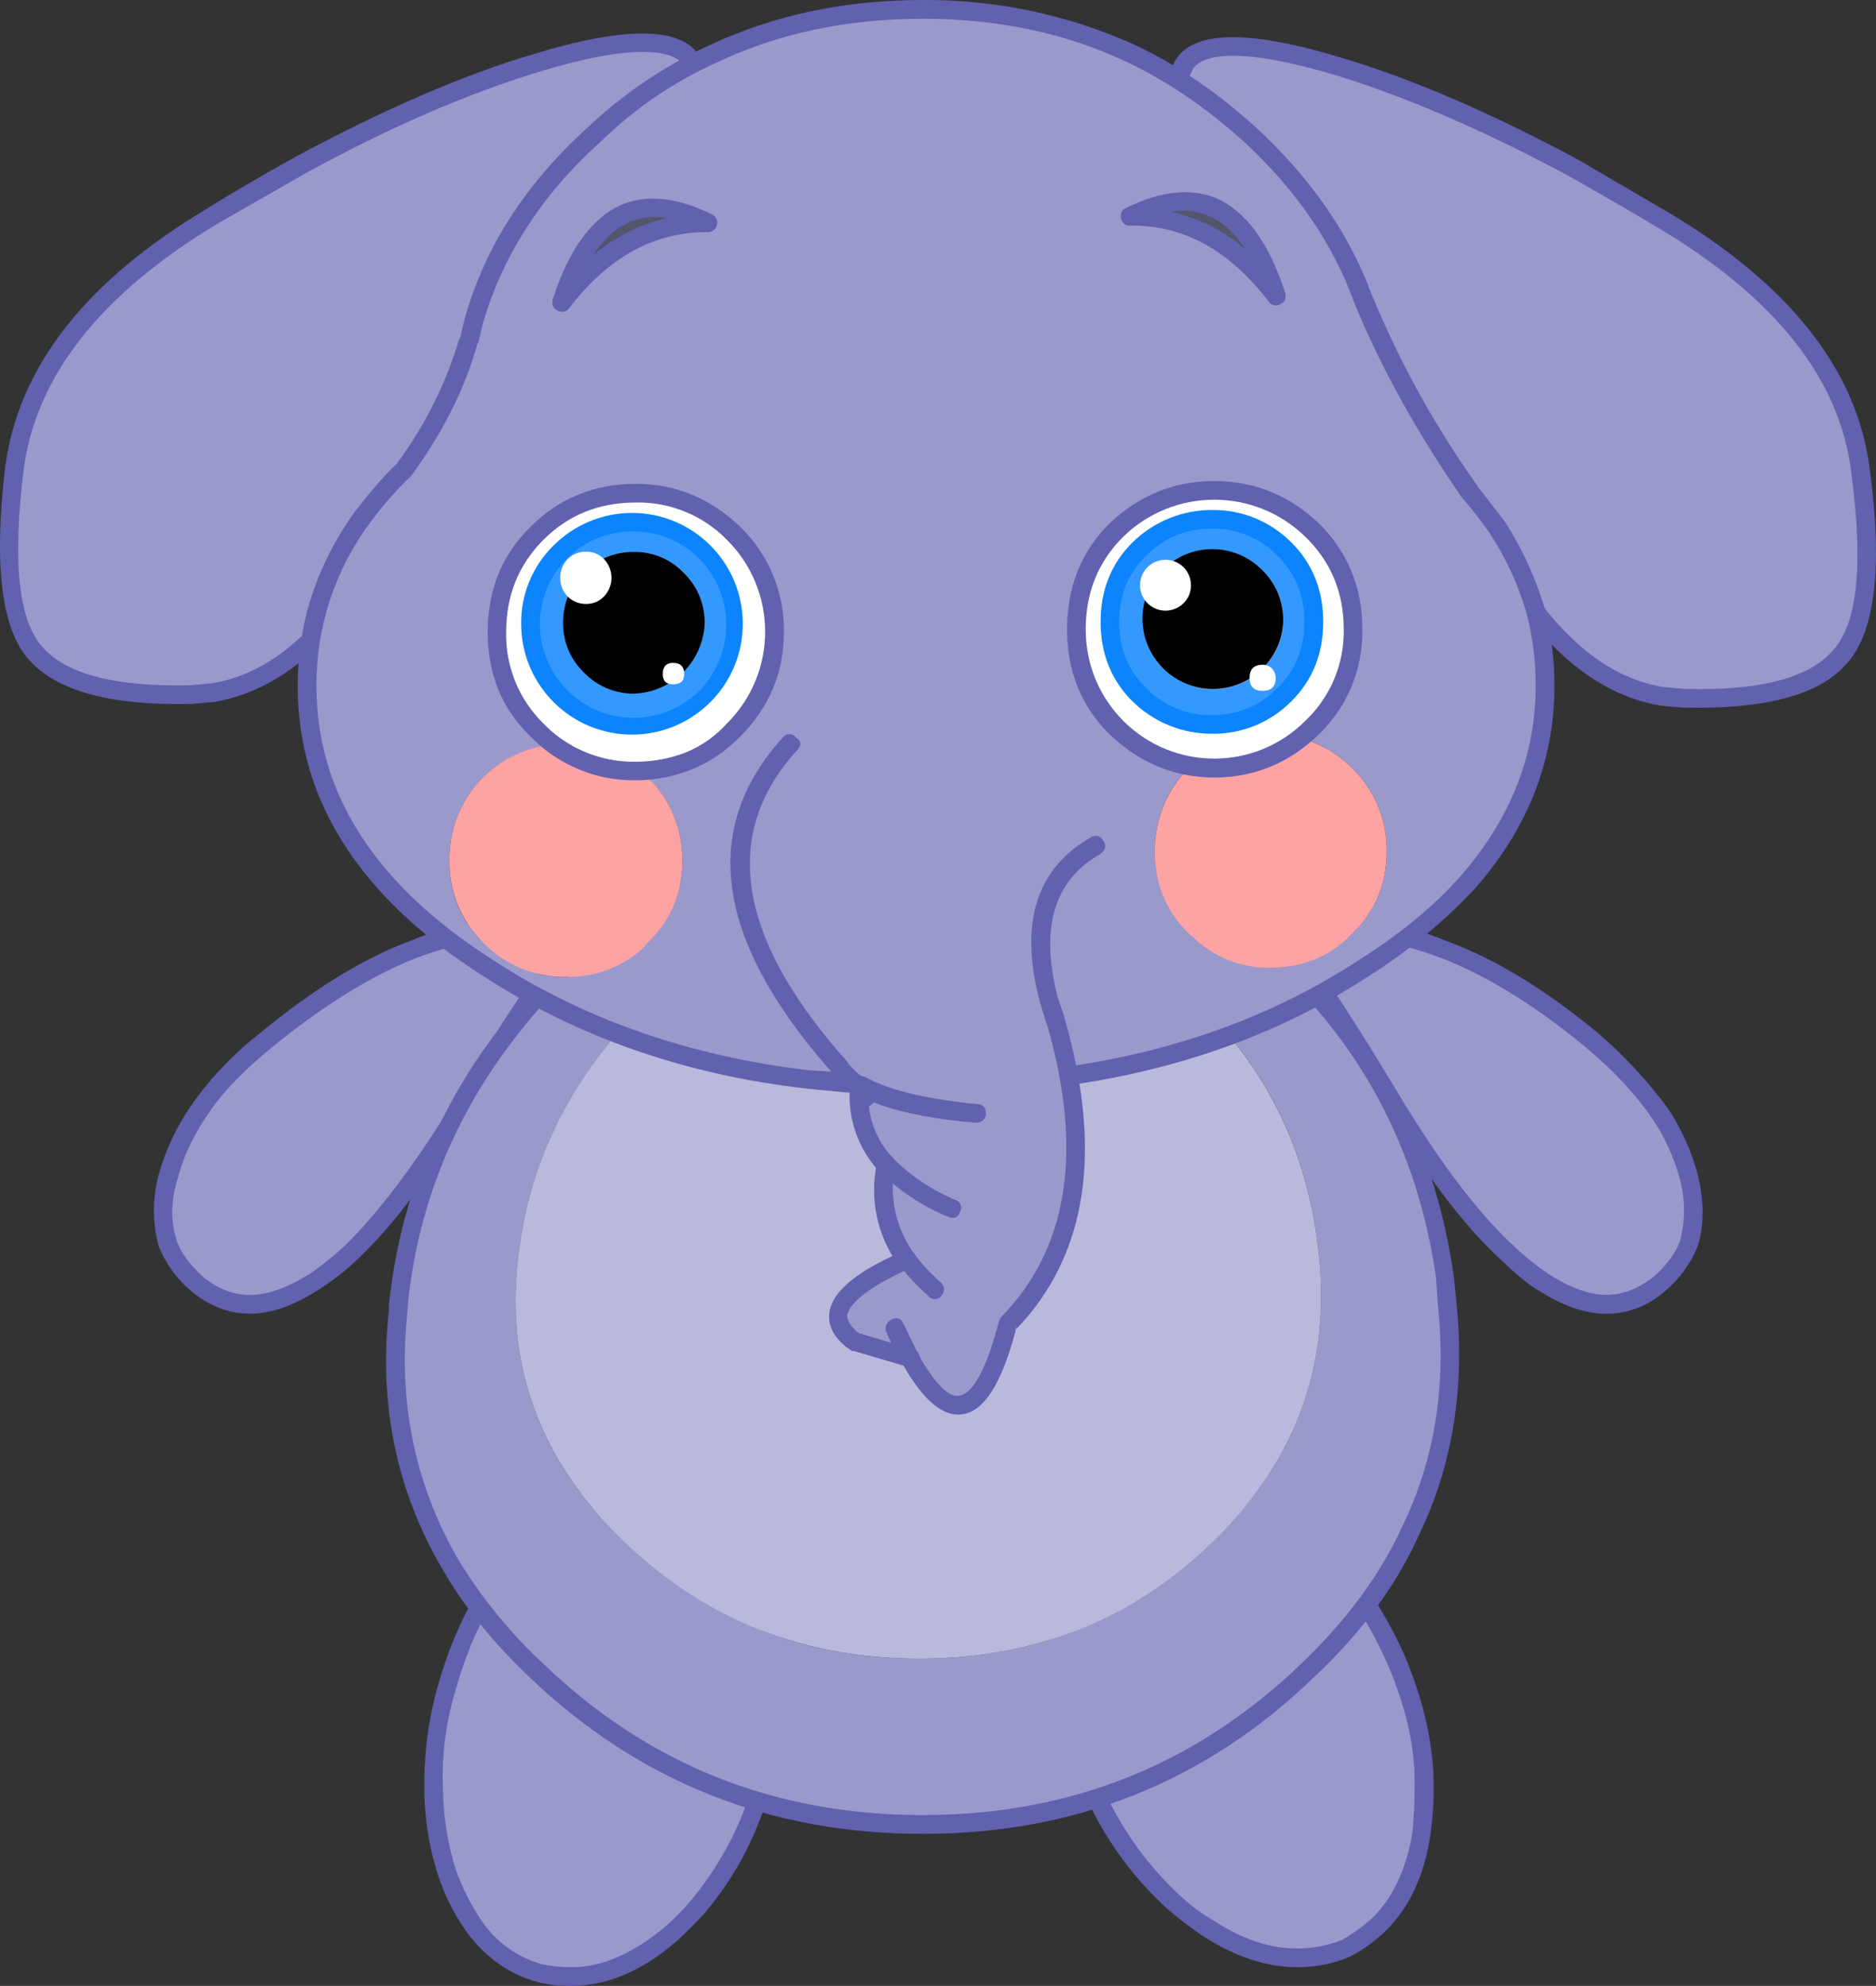
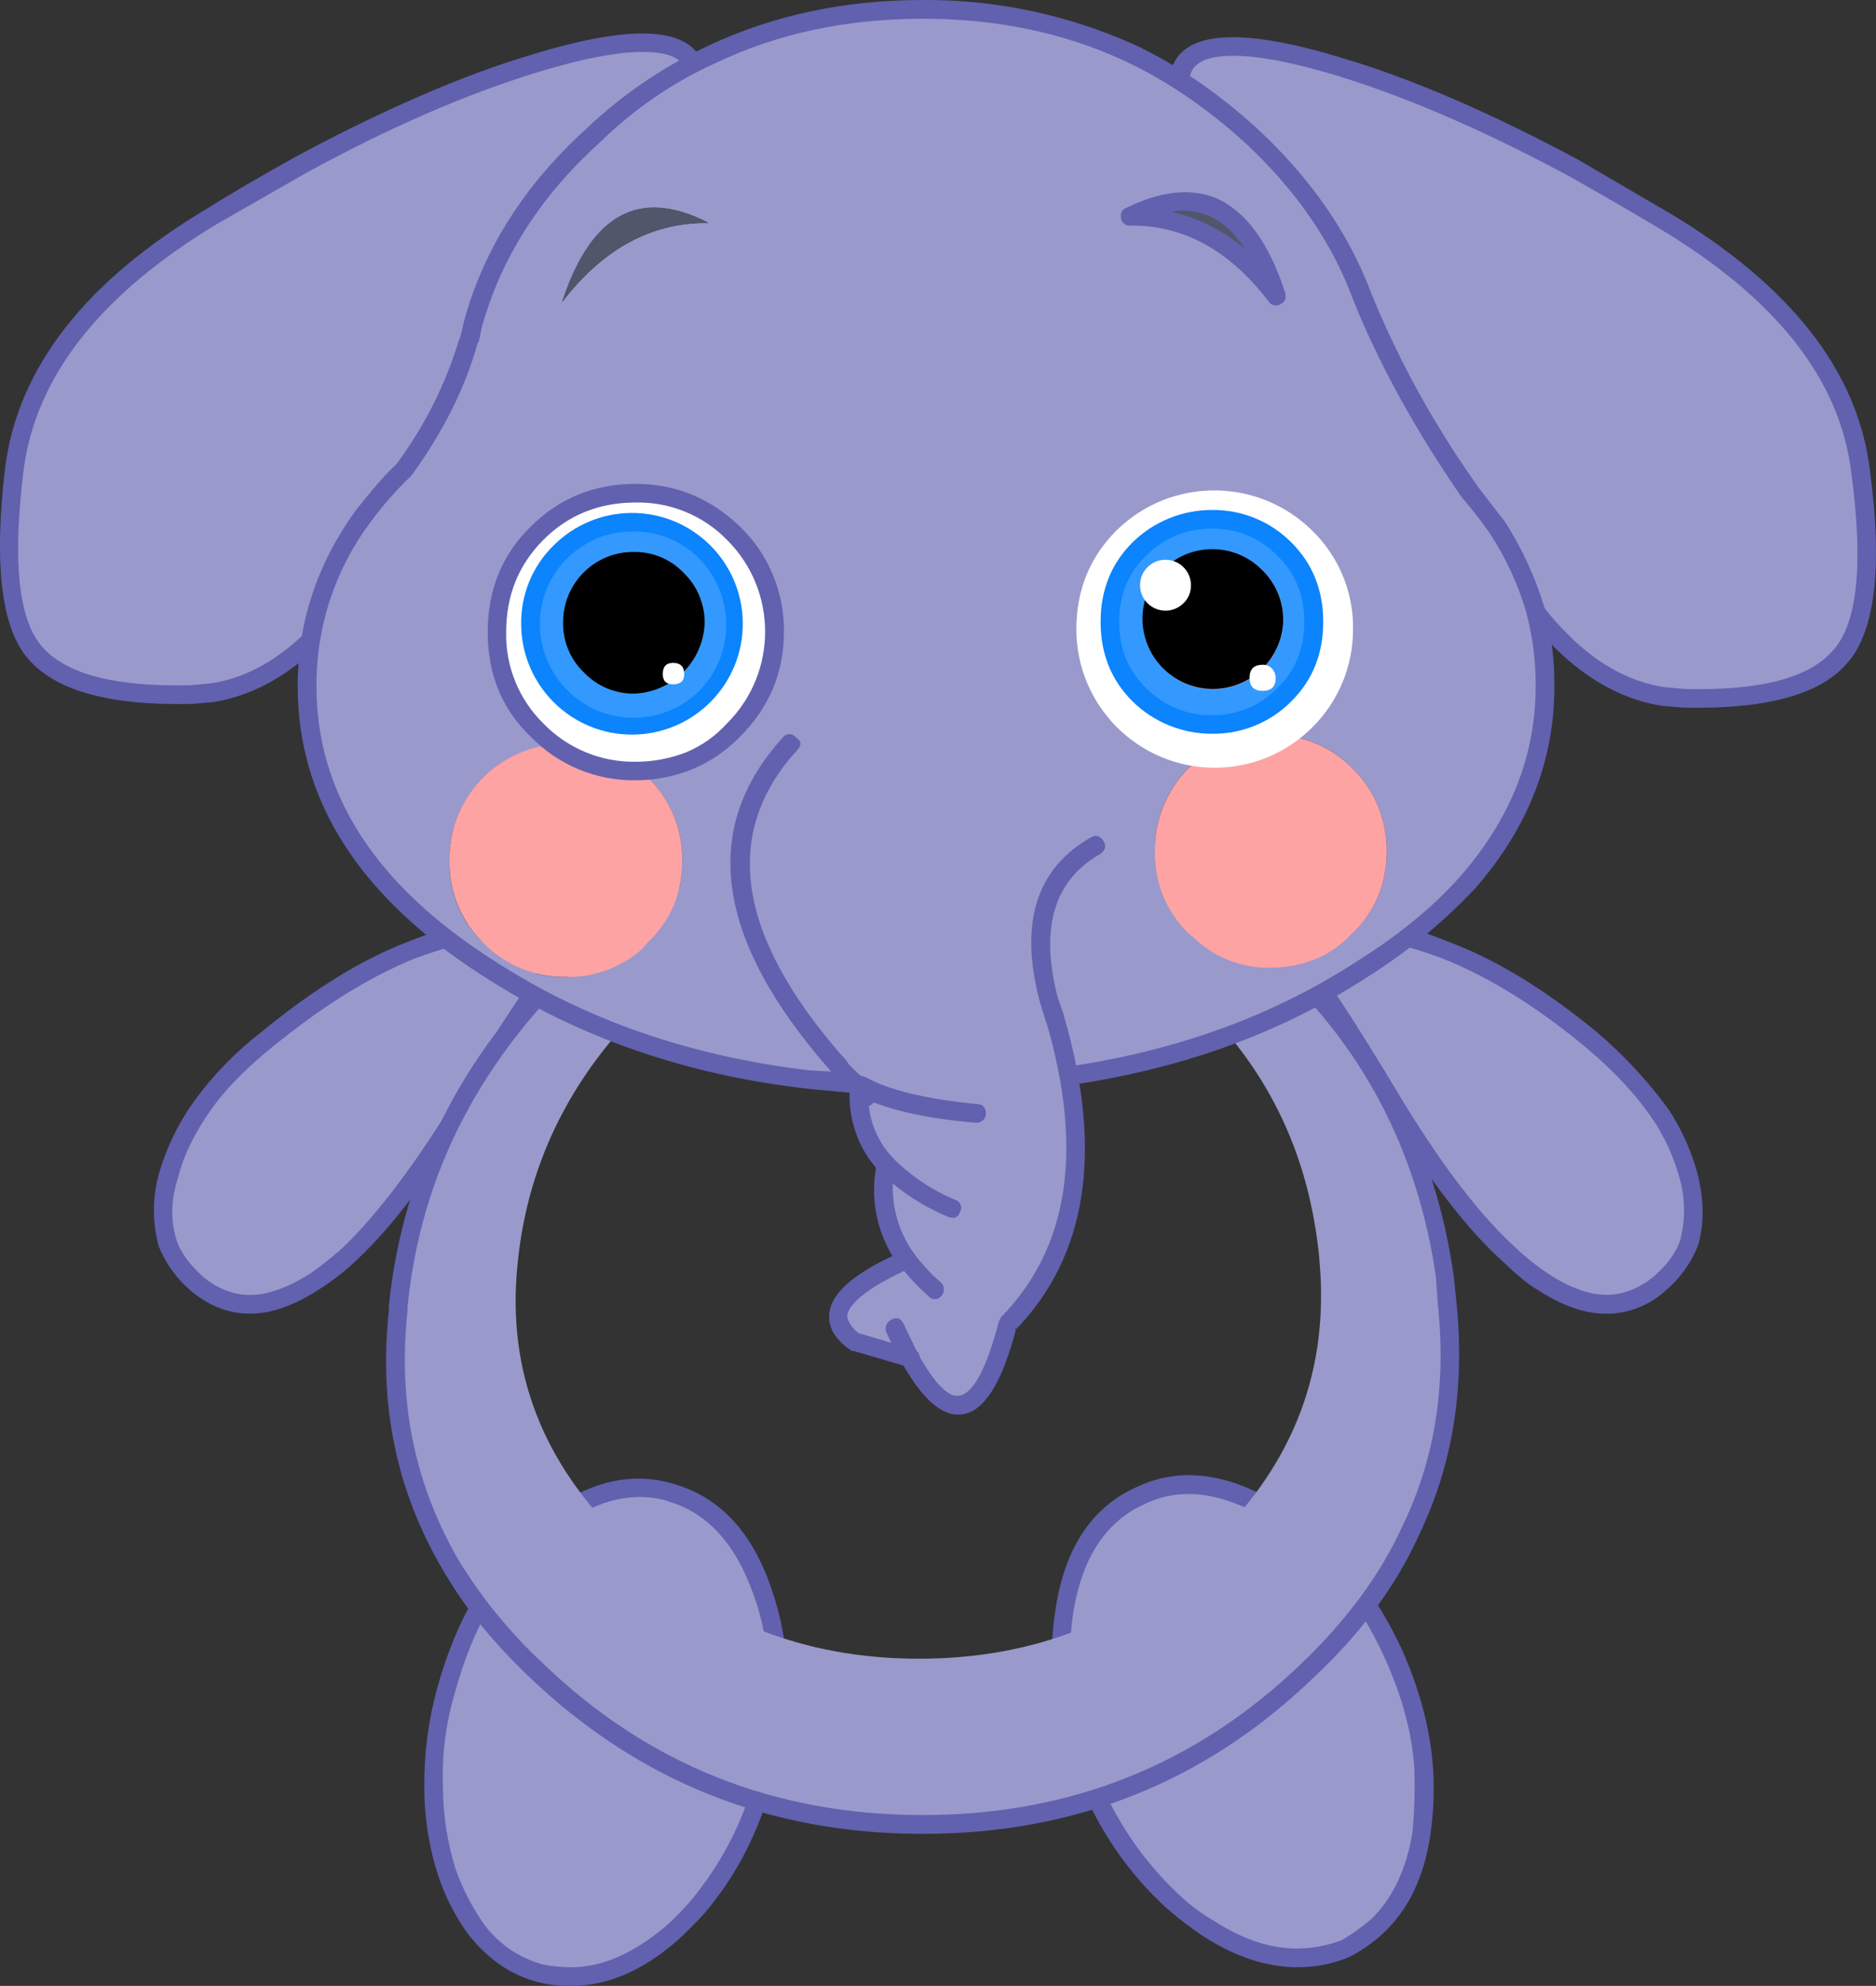
<svg xmlns="http://www.w3.org/2000/svg" version="1.0" id="Layer_1" x="0px" y="0px" viewBox="0 0 600.69 635.74" enable-background="new 0 0 600.69 635.74" xml:space="preserve">
  <rect x="0" y="0" width="600.69" height="635.74" fill="#333333" stroke="none" />
  <title>elephants_0013</title>
  <path fill="#9999CC" d="M532.27,70.14l-28.64-16.42c-26.667-14.527-51.333-25.27-74-32.23c-29.827-9.153-46.827-9.053-51,0.3  c-4.36,8.953,6.097,27.16,31.37,54.62c25.853,26.667,47.727,57.807,65.62,93.42c16.107,31.833,34.997,49.543,56.67,53.13l6.86,0.6  c24.667,0.6,41.17-3.677,49.51-12.83c8.733-8.953,11.113-28.863,7.14-59.73C591.82,119.973,570.643,93.02,532.27,70.14z" />
  <path fill="#6161AF" d="M533.76,67.75L505.12,51c-27.84-14.9-52.697-25.633-74.57-32.2c-31.62-9.753-49.913-9.157-54.88,1.79  c-4.973,10.147,5.763,29.447,32.21,57.9c25.853,26.667,47.52,57.607,65,92.82c16.507,32.633,36.193,50.84,59.06,54.62l6.86,0.6h0.3  c25.853,0.6,43.153-3.977,51.9-13.73c9.333-9.947,11.92-30.64,7.76-62.08c-3.78-31.833-25.447-59.5-65-83 M502.44,56.41  c11.933,6.767,21.38,12.24,28.34,16.42c37.78,22.487,58.447,48.653,62,78.5c4,29.847,1.913,48.95-6.26,57.31  c-7.693,8.513-23.293,12.49-46.8,11.93l-6.86-0.6c-20.667-3.187-38.86-20.3-54.58-51.34c-17.893-36-39.867-67.437-65.92-94.31  c-24.46-26.267-34.793-43.267-31-51c1.193-3.187,4.773-4.977,10.74-5.37c8.353-0.6,20.687,1.59,37,6.57  C451.347,31.453,475.793,42.083,502.44,56.41z" />
  <path fill="#9999CC" d="M408.48,484.71c-15.707-9.753-30.04-11.753-43-6c-13.333,6-21.487,18.237-24.46,36.71  c-2.973,18.473,0.11,37.673,9.25,57.6c6.167,14.127,14.42,25.767,24.76,34.92c3.724,3.61,7.824,6.812,12.23,9.55  c9.747,6.167,19.08,9.25,28,9.25c5.334-0.074,10.603-1.188,15.51-3.28c3.619-1.757,6.94-4.072,9.84-6.86  c7.553-6.567,12.327-16.417,14.32-29.55c1-6.717,1.298-13.521,0.89-20.3c-0.793-11.94-4.073-24.377-9.84-37.31  C436.887,509.567,424.387,494.657,408.48,484.71z" />
  <path fill="#6161AF" d="M410.27,482c-16.9-10.547-32.31-12.547-46.23-6c-14.32,6.367-22.987,19.3-26,38.8  c-3.18,18.9-0.097,38.697,9.25,59.39c5.992,13.696,14.744,26.009,25.71,36.17c4.039,3.582,8.326,6.874,12.83,9.85  c10.14,6.367,19.983,9.55,29.53,9.55c5.731,0.047,11.412-1.069,16.7-3.28c3.892-2.002,7.498-4.517,10.72-7.48  c8.147-7.553,13.22-18.093,15.22-31.62c0.999-6.916,1.297-13.914,0.89-20.89c-0.807-12.327-4.103-25.06-9.89-38.2  c-9.533-20.5-22.453-35.93-38.76-46.29 M366.69,481.4c11.733-5.573,25.157-3.683,40.27,5.67c15.333,9.553,27.463,24.08,36.39,43.58  c5.767,12.733,8.947,24.77,9.54,36.11c0.186,6.573-0.014,13.151-0.6,19.7c-2,12.14-6.473,21.493-13.42,28.06  c-2.867,2.479-5.965,4.679-9.25,6.57c-4.571,1.755-9.423,2.666-14.32,2.69c-8.553,0-17.303-2.887-26.25-8.66  c-4.456-2.547-8.566-5.656-12.23-9.25c-10.14-9.63-18.252-21.19-23.86-34c-8.947-19.333-12.03-38.037-9.25-56.11  c2.993-17.52,10.66-28.967,23-34.34l0,0L366.69,481.4z" />
  <path fill="#9999CC" d="M214.6,477.84c-13.92-3.78-27.94,0.497-42.06,12.83c-13.913,12.14-23.76,28.957-29.54,50.45  c-2.883,9.988-4.291,20.344-4.18,30.74c-0.021,9.434,1.489,18.809,4.47,27.76c2.01,6.178,4.947,12.014,8.71,17.31  c5.215,7.116,12.677,12.267,21.18,14.62c3.214,0.823,6.522,1.223,9.84,1.19c10.54,0,21.277-4.667,32.21-14  c4.001-3.761,7.783-7.748,11.33-11.94c8.133-10.533,14.28-23.273,18.44-38.22c5.567-21.293,5.367-40.793-0.6-58.5  C238.433,492.373,228.5,481.627,214.6,477.84z" />
  <path fill="#6161AF" d="M215.2,474.86c-14.913-4.18-29.827,0.297-44.74,13.43c-14.12,12.533-24.26,29.843-30.42,51.93  c-2.85,10.302-4.257,20.951-4.18,31.64c-0.036,9.726,1.473,19.397,4.47,28.65c2.153,6.499,5.271,12.638,9.25,18.21  c6.167,8.16,13.723,13.433,22.67,15.82c3.517,0.857,7.13,1.257,10.75,1.19c11.533,0,22.867-4.873,34-14.62  c5.567-5.173,9.543-9.45,11.93-12.83c8.353-10.747,14.617-23.78,18.79-39.1c6-21.687,5.8-41.783-0.6-60.29  c-6.167-18.507-16.807-29.84-31.92-34 M213.71,480.56c12.727,3.58,21.973,13.727,27.74,30.44c6,16.713,6.2,35.617,0.6,56.71  c-3.432,13.406-9.519,25.988-17.9,37c-3.243,4.351-6.929,8.352-11,11.94c-10.367,8.74-20.417,13.11-30.15,13.11  c-3.105,0.006-6.204-0.295-9.25-0.9c-7.884-2.138-14.755-7.003-19.39-13.73c-3.451-5.105-6.259-10.617-8.36-16.41  c-2.745-8.69-4.155-17.747-4.18-26.86c-0.366-10.191,0.945-20.374,3.88-30.14c5.767-21.093,15.31-37.427,28.63-49  c13.74-11.74,26.873-15.82,39.4-12.24L213.71,480.56z" />
  <path fill="#9999CC" d="M100.66,410.39c4.245-2.833,8.236-6.029,11.93-9.55c10.74-10.147,22.373-25.48,34.9-46  c16.667-27.46,27.603-43.793,32.81-49c4.973-4.973,1.89-7.973-9.25-9c-11.333-0.793-24.357,1.593-39.07,7.16  c-14.513,5.773-30.023,15.323-46.53,28.65c-7.502,5.89-14.223,12.711-20,20.3c-5.567,7.76-9.343,15.32-11.33,22.68  c-2.387,8.16-2.487,15.62-0.3,22.38c1.593,4.573,4.773,8.95,9.54,13.13c4.657,3.988,10.569,6.208,16.7,6.27  C86.44,417.503,93.307,415.163,100.66,410.39z" />
  <path fill="#9999CC" d="M540.32,375.77c-1.926-6.664-4.842-13.002-8.65-18.8c-6.248-9.1-13.783-17.245-22.37-24.18  c-16.307-13.333-31.917-22.883-46.83-28.65c-14.713-5.773-27.737-8.153-39.07-7.14c-10.933,0.993-13.933,3.993-9,9  c4.573,4.573,15.41,20.907,32.51,49c13.333,21.293,25.363,36.913,36.09,46.86c3.391,3.113,6.979,6.006,10.74,8.66  c7.553,4.773,14.413,7.16,20.58,7.16c6.143,0.007,12.079-2.222,16.7-6.27c4.773-4.18,7.953-8.557,9.54-13.13  C542.787,391.427,542.707,383.923,540.32,375.77z" />
  <path fill="#6161AF" d="M543.3,374.87c-1.992-6.982-5.026-13.624-9-19.7c-6.68-9.121-14.398-17.434-23-24.77  c-16.667-13.727-32.573-23.393-47.72-29c-14.713-6-28.137-8.487-40.27-7.46c-7.953,0.6-12.527,2.6-13.72,6  c-0.993,2.187-0.1,4.873,2.68,8.06c4,3.78,14.737,19.897,32.21,48.35c13.333,21.687,25.563,37.507,36.69,47.46  c4.773,4.573,8.44,7.573,11,9c7.953,5.173,15.31,7.76,22.07,7.76c6.932,0.012,13.624-2.538,18.79-7.16  c4.653-3.863,8.283-8.812,10.57-14.41c2.187-7.16,2.087-15.22-0.3-24.18 M529.3,358.4c3.702,5.605,6.518,11.747,8.35,18.21  c1.981,6.707,2.085,13.828,0.3,20.59c-1.393,4-4.277,7.88-8.65,11.64c-4.773,3.78-9.743,5.67-14.91,5.67  c-5.567,0-11.83-2.287-18.79-6.86c-3.713-2.482-7.206-5.279-10.44-8.36c-10.933-9.947-22.763-25.28-35.49-46  c-16.667-27.853-27.603-44.37-32.81-49.55l-1.79-2.09l1.49-0.6c2.32-0.725,4.73-1.126,7.16-1.19  c10.74-0.793,23.367,1.493,37.88,6.86c14.713,5.773,30.023,15.223,45.93,28.35c9.333,7.833,16.583,15.63,21.75,23.39L529.3,358.4z" />
  <path fill="#6161AF" d="M63.08,351.29c-5.334,7.096-9.373,15.079-11.93,23.58c-2.381,7.87-2.485,16.253-0.3,24.18  c2.262,5.555,5.845,10.474,10.44,14.33c5.767,4.773,12.03,7.16,18.79,7.16c6.76,0,14.117-2.587,22.07-7.76  c4.504-2.843,8.703-6.144,12.53-9.85c11.133-10.547,22.867-26.067,35.2-46.56c17.1-28.053,27.937-44.17,32.51-48.35  c2.98-2.987,3.873-5.673,2.68-8.06c-1.193-3.38-5.767-5.38-13.72-6c-12.327-0.993-25.85,1.493-40.57,7.46  c-14.713,5.573-30.423,15.24-47.13,29C75.87,336.402,68.949,343.424,63.08,351.29 M57.08,376.66  c1.787-6.967,5.367-14.23,10.74-21.79c4.573-6.367,11.037-12.933,19.39-19.7c16.107-13.133,31.32-22.583,45.64-28.35  c14.513-5.373,27.14-7.66,37.88-6.86c4.94,0.38,7.823,0.977,8.65,1.79h0.3V302l-0.3-0.3l-1.19,2.09  c-5.967,6-17.103,22.517-33.41,49.55c-12.127,19.7-23.56,34.823-34.3,45.37c-3.622,3.395-7.504,6.501-11.61,9.29  c-7.16,4.38-13.423,6.57-18.79,6.57c-5.167,0-10.137-1.89-14.91-5.67c-4.573-4.18-7.457-8.16-8.65-11.94  c-2-6.367-1.8-13.133,0.6-20.3l0,0L57.08,376.66z" />
  <path fill="#9999CC" d="M222.06,20.59c-4.173-9.333-21.273-9.433-51.3-0.3c-22.667,6.967-47.333,17.71-74,32.23L68.15,69  C29.777,91.847,8.6,118.79,4.62,149.83c-4,30.84-1.613,50.737,7.16,59.69c8.353,9.153,24.857,13.43,49.51,12.83l6.86-0.6  c21.673-3.58,40.563-21.29,56.67-53.13c17.893-35.62,39.767-66.76,65.62-93.42C215.893,47.947,226.433,29.743,222.06,20.59z" />
  <path fill="#6161AF" d="M224.75,19.4c-4.973-10.933-23.27-11.53-54.89-1.79c-21.873,6.567-46.73,17.31-74.57,32.23  c-12.527,6.967-22.07,12.54-28.63,16.72c-39.173,23.28-60.84,50.947-65,83c-3.787,31.82-1.12,52.503,8,62.05  c8.947,9.747,26.147,14.323,51.6,13.73h0.3l6.86-0.6c22.867-3.78,42.553-21.987,59.06-54.62c17.7-35.22,39.367-66.16,65-92.82  c26.447-28.253,37.183-47.553,32.21-57.9 M188.06,73.12c-26.589,27.944-48.813,59.738-65.92,94.31  c-15.707,31.047-33.9,48.16-54.58,51.34l-6.56,0.6c-23.693,0.56-39.403-3.42-47.13-11.94c-7.913-8.353-10.003-27.453-6.27-57.3  c4-29.847,24.667-56.013,62-78.5l28.68-16.41c26.247-14.327,50.707-24.973,73.38-31.94c16.107-4.973,28.44-7.163,37-6.57  c5.767,0.4,9.347,2.09,10.74,5.07C222.767,29.927,212.32,47.04,188.06,73.12z" />
  <path fill="#9999CC" d="M462.47,408.6c-5.967-41.587-24.457-76.31-55.47-104.17c-33.007-29.447-69.197-44.967-108.57-46.56  c-39.173-1.393-76.357,14.127-111.55,46.56c-35.193,32.233-54.98,70.14-59.36,113.72l0.6,0.6l-0.6,0.6  c-3.18,29.847,2.487,57.107,17,81.78c7.366,12.498,16.508,23.86,27.14,33.73c34.4,32.833,75.66,49.25,123.78,49.25  c48.52,0,89.583-16.417,123.19-49.25c14.713-13.727,25.75-28.65,33.11-44.77c10.34-22.087,14.217-46.363,11.63-72.83l-0.89-8.66   M422.48,403.53c3.18,34.82-8.153,64.767-34,89.84C362.827,518.457,331.413,531,294.24,531c-36.987,0-68.503-12.537-94.55-37.61  c-26.047-25.073-37.38-54.523-34-88.35c3.18-33.827,18.293-63.16,45.34-88c26.667-24.667,55.2-36.507,85.6-35.52  c29.827,0.987,57.467,12.813,82.92,35.48c25.453,22.833,39.77,51.66,42.95,86.48l0,0L422.48,403.53z" />
-   <path fill="#B9B9DB" d="M422.5,403.52c-3.18-34.82-17.513-63.67-43-86.55c-25.453-22.667-53.093-34.507-82.92-35.52  c-30.387-0.967-58.913,10.883-85.58,35.55c-27.047,24.873-42.16,54.207-45.34,88c-3.38,33.827,7.953,63.277,34,88.35  c26.047,25.073,57.573,37.623,94.58,37.65c37.187,0,68.603-12.537,94.25-37.61C414.343,468.303,425.68,438.347,422.5,403.52z" />
  <path fill="#6161AF" d="M465.45,408.3c-6-42.2-24.79-77.633-56.37-106.3c-33.807-29.847-70.693-45.567-110.66-47.16  c-40.167-1.593-78.047,14.227-113.64,47.46c-35.593,32.467-55.677,70.983-60.25,115.55v1.49c-3.333,30.327,2.433,58.083,17.3,83.27  c6.76,11.74,16.007,23.18,27.74,34.32c35,33.427,76.957,50.14,125.87,50.14s90.673-16.713,125.28-50.14  c15.113-14.127,26.347-29.35,33.7-45.67c10.74-22.287,14.717-47.06,11.93-74.32l-0.89-8.66 M460.39,417.53  c2.787,26.067-0.99,49.733-11.33,71c-6.96,15.333-17.697,29.957-32.21,43.87c-33.607,32.433-74.073,48.65-121.4,48.65  c-47.527,0-88.093-16.217-121.7-48.65c-10.391-9.679-19.42-20.723-26.84-32.83c-14.12-24.273-19.59-50.94-16.41-80v-1.19  c4.173-42.78,23.56-80.087,58.16-111.92c35-31.833,71.49-47.053,109.47-45.66c38.573,1.593,74.267,16.813,107.08,45.66  c30.427,27.06,48.62,61.183,54.58,102.37L460.39,417.53z" />
  <path fill="#9999CC" d="M150.18,108.94c-4.484,14.943-11.551,28.985-20.88,41.49c-4.846,4.537-9.24,9.534-13.12,14.92  c-11.933,16.513-17.9,34.62-17.9,54.32c0,35.62,19.387,65.767,58.16,90.44c29.627,19.333,63.83,31.173,102.61,35.52l12.53,1.19  l0.3-1.49l19.69,0.9h3.88v0.6h1.19v0.9c7.953,0,15.62-0.3,23-0.9c44.74-2.987,83.713-15.223,116.92-36.71  c13.92-8.953,25.057-18.207,33.41-27.76c16.473-18.907,24.71-39.803,24.71-62.69c0.109-18.097-5.302-35.797-15.51-50.74  c-2.643-3.958-5.532-7.745-8.65-11.34c-14.513-20.667-25.947-41.36-34.3-62.08c-7.16-19.333-19.09-36.743-35.79-52.23  c-11.706-10.651-24.86-19.593-39.07-26.56C341.673,7.573,319.7,3,295.44,3c-24.667,0-47.037,4.777-67.11,14.33  c-14.148,6.529-27.144,15.31-38.48,26c-19.287,17.707-32.013,37.707-38.18,60l-1.49,5.67 M226.84,71.39  c-18.1-0.26-33.713,8.177-46.84,25.31c9.147-28.253,24.757-36.71,46.83-25.37 M408.48,94.61C395.36,77.537,379.867,69.08,362,69.24  c21.873-11.333,37.383-2.877,46.53,25.37 M444,272.5c0,10.547-3.667,19.3-11,26.26c-6.96,7.333-15.71,11-26.25,11  c-9.096,0.177-17.891-3.257-24.46-9.55l-1.79-1.49c-7.05-6.897-10.936-16.4-10.74-26.26c-0.087-9.928,3.777-19.483,10.74-26.56  c7.553-7.16,16.303-10.74,26.25-10.74c9.864-0.189,19.366,3.713,26.25,10.78C440.173,252.898,444.153,262.509,444,272.5   M207.45,301.75l-1.79,2.09c-6.727,5.977-15.463,9.192-24.46,9c-9.989,0.156-19.598-3.825-26.55-11  c-7.05-6.897-10.936-16.4-10.74-26.26c-0.345-20.26,15.799-36.964,36.06-37.309c0.01,0,0.02,0,0.03-0.001h1.22  c3.006,0.004,6.004,0.305,8.95,0.9c6.603,1.528,12.616,4.951,17.3,9.85c7.173,6.958,11.153,16.569,11,26.56  C218.477,286.06,214.803,294.783,207.45,301.75z" />
  <path fill="#51566A" d="M362,69.24c17.893-0.2,33.403,8.257,46.53,25.37C399.35,66.357,383.84,57.9,362,69.24z" />
  <path fill="#51566A" d="M180,96.7c13.127-17.133,28.737-25.59,46.83-25.37C204.757,59.99,189.147,68.447,180,96.7z" />
  <path fill="#FEA3A3" d="M207.45,248.92c-4.684-4.899-10.697-8.322-17.3-9.85c-2.946-0.595-5.944-0.896-8.95-0.9  c-20.261-0.329-36.951,15.829-37.28,36.09c0,0.407,0,0.813,0,1.22c-0.196,9.86,3.69,19.363,10.74,26.26  c6.952,7.175,16.561,11.156,26.55,11c8.997,0.192,17.733-3.023,24.46-9l1.79-2.09c7.333-6.967,11-15.72,11-26.26  C218.585,265.428,214.603,255.854,207.45,248.92z" />
  <path fill="#FEA3A3" d="M444,272.5c0.153-9.991-3.827-19.602-11-26.56c-6.891-7.052-16.392-10.94-26.25-10.74  c-9.94,0-18.69,3.58-26.25,10.74c-6.963,7.077-10.827,16.632-10.74,26.56c-0.196,9.86,3.69,19.363,10.74,26.26l1.79,1.49  c6.569,6.293,15.364,9.727,24.46,9.55c10.54,0,19.29-3.667,26.25-11C440.333,291.813,444,283.047,444,272.5z" />
  <path fill="#FFFFFF" d="M295.44,346.22l-20.58-0.6l20.58,1.19v-0.6l0,0V346.22z" />
  <path fill="#6161AF" d="M359,70.14c0.329,1.354,1.616,2.251,3,2.09c16.9-0.2,31.613,7.86,44.14,24.18  c0.759,1.316,2.441,1.767,3.756,1.008c0.005-0.003,0.009-0.005,0.014-0.008l0.11-0.07c1.393-0.6,1.89-1.793,1.49-3.58  c-5.173-16.12-12.63-26.267-22.37-30.44c-8.153-3.187-17.697-2.093-28.63,3.28c-1.393,0.6-1.89,1.793-1.49,3.58 M398.69,79.73  c-6.79-5.82-14.881-9.918-23.59-11.95c3.911-0.722,7.946-0.309,11.63,1.19c4.467,1.793,8.443,5.377,11.93,10.75l0,0L398.69,79.73z" />
-   <path fill="#6161AF" d="M226.83,74.32c1.654-0.103,2.911-1.527,2.808-3.181c-0.066-1.061-0.689-2.008-1.638-2.489  c-10.933-5.373-20.477-6.467-28.63-3.28c-9.727,4.173-17.183,14.32-22.37,30.44c-0.4,1.793,0.097,2.987,1.49,3.58  c1.269,0.834,2.974,0.482,3.808-0.788c0.001-0.001,0.001-0.002,0.002-0.002l0.07-0.11C194.91,82.163,209.73,74.107,226.83,74.32   M201.78,71c3.683-1.501,7.719-1.914,11.63-1.19c-8.685,2.066-16.759,6.157-23.56,11.94C193.39,76.483,197.367,72.9,201.78,71z" />
  <path fill="#6161AF" d="M362.55,14c-21.118-9.392-43.998-14.165-67.11-14c-25.053,0-47.92,4.873-68.6,14.62  c-14.383,6.666-27.581,15.637-39.07,26.56c-19.687,17.88-32.71,38.277-39.07,61.19l-1.49,6.27V108  c-4.32,14.617-11.185,28.358-20.28,40.59c-2.993,2.667-7.367,7.64-13.12,14.92c-12.327,17.113-18.49,35.817-18.49,56.11  c0,36.613,19.787,67.553,59.36,92.82c30.427,19.7,65.127,31.737,104.1,36.11l12.53,1.19l25.35,0.9c7.953,0,15.62-0.3,23-0.9  c45.533-2.987,85.103-15.423,118.71-37.31c12.47-7.884,23.893-17.312,34-28.06c16.9-19.333,25.35-40.923,25.35-64.77  c0.051-8.566-1.052-17.099-3.28-25.37c-2.908-9.586-7.124-18.726-12.53-27.16l-9-11.64l0.3,0.3  c-13.665-19.114-25.074-39.745-34-61.48c-7.16-19.333-19.39-37.043-36.69-53.13c-12.927-11.74-26.26-20.793-40-27.16 M295.44,6  c23.707,0,45.18,4.467,64.42,13.4c13.333,6.167,26.26,14.923,38.78,26.27c16.507,15.333,28.14,32.333,34.9,51  c8.353,20.493,19.887,41.387,34.6,62.68l0.3,0.3c2.965,3.435,5.752,7.02,8.35,10.74c5.251,7.905,9.273,16.56,11.93,25.67  c2.037,7.693,3.046,15.622,3,23.58c0,22.087-7.953,42.283-23.86,60.59c-8.367,9.567-19.32,18.63-32.86,27.19  c-32.613,21.293-71.19,33.43-115.73,36.41c-7.333,0.6-14.89,0.9-22.67,0.9l-37.6-2.09c-38.347-4.58-72.013-16.32-101-35.22  c-37.78-24.073-56.67-53.323-56.67-87.75c-0.122-18.929,5.953-37.378,17.3-52.53c3.854-5.229,8.146-10.12,12.83-14.62l0.3-0.3  c10.14-13.927,17.2-28.053,21.18-42.38l0.3-0.3l1.19-5.37c6.313-22.113,18.837-41.613,37.57-58.5  c10.884-10.716,23.589-19.408,37.52-25.67C249.207,10.667,271.18,6,295.44,6z" />
  <path fill="#FFFFFF" d="M172,170.72c-8.553,8.553-12.83,19.1-12.83,31.64c-0.232,11.77,4.411,23.112,12.83,31.34  c8.274,8.557,19.719,13.309,31.62,13.13c5.922,0.009,11.792-1.104,17.3-3.28c5.296-2.283,10.062-5.637,14-9.85  c17.389-17.238,17.515-45.308,0.28-62.7l-0.29-0.29c-8.219-8.419-19.556-13.063-31.32-12.83c-12.527,0-23.067,4.277-31.62,12.83   M179.43,223.24c-12.854-12.86-12.85-33.706,0.01-46.56c12.86-12.854,33.706-12.85,46.56,0.01l0,0  c13.047,12.671,13.351,33.518,0.681,46.565c-12.671,13.047-33.518,13.351-46.565,0.681c-0.232-0.225-0.461-0.454-0.686-0.686l0,0  l0,0L179.43,223.24z" />
  <path fill="#3399FF" d="M169.86,200c0.06,18.148,14.821,32.811,32.969,32.751s32.811-14.821,32.751-32.969  c-0.06-18.148-14.821-32.811-32.969-32.751c-8.694,0.029-17.022,3.502-23.161,9.659C173.168,182.8,169.696,191.238,169.86,200   M186.86,183.29c4.229-4.335,10.065-6.725,16.12-6.6c5.951-0.088,11.674,2.29,15.81,6.57c4.413,4.197,6.895,10.03,6.86,16.12  c-0.413,12.339-10.311,22.25-22.65,22.68c-6.088,0.041-11.92-2.443-16.11-6.86c-4.276-4.142-6.65-9.867-6.56-15.82  c-0.134-6.047,2.236-11.88,6.55-16.12l0,0L186.86,183.29z" />
  <path d="M225.64,199.37c0.035-6.09-2.447-11.923-6.86-16.12c-4.135-4.274-9.854-6.648-15.8-6.56  c-12.381-0.139-22.531,9.786-22.67,22.167c0,0.001,0,0.002,0,0.003c0,0.173,0,0.343,0,0.51c-0.09,5.953,2.284,11.678,6.56,15.82  c4.193,4.426,10.034,6.914,16.13,6.87C215.338,221.625,225.232,211.709,225.64,199.37z" />
  <path fill="#0B84FD" d="M166.88,200c0.172,19.594,16.197,35.339,35.791,35.166c19.594-0.173,35.339-16.197,35.166-35.791  c-0.172-19.594-16.197-35.339-35.791-35.166c-9.302,0.082-18.199,3.813-24.776,10.391C170.448,181.269,166.688,190.462,166.88,200   M172.88,200c-0.167-16.319,12.928-29.683,29.247-29.85c0.001,0,0.002,0,0.003,0h0.58c7.939-0.087,15.577,3.036,21.18,8.66  c11.533,11.773,11.533,30.607,0,42.38c-11.826,11.604-30.82,11.425-42.425-0.401c-5.302-5.403-8.365-12.611-8.575-20.179  c0-0.207,0-0.41,0-0.61l0,0H172.88z" />
  <path fill="#6161AF" d="M237,168.63c-9.547-9.153-20.683-13.73-33.41-13.73c-13.333,0-24.567,4.577-33.7,13.73  c-9.147,8.953-13.72,20.197-13.72,33.73c0,13.533,4.573,24.677,13.72,33.43c8.819,9.119,21.016,14.186,33.7,14  c6.237-0.015,12.413-1.23,18.19-3.58c5.724-2.411,10.901-5.956,15.22-10.42c9.333-9.333,14-20.477,14-33.43  C251.188,189.667,246.121,177.46,237,168.63 M174,172.81c7.953-7.96,17.797-11.94,29.53-11.94  c10.974-0.228,21.554,4.094,29.23,11.94c16.237,16.137,16.318,42.382,0.181,58.619c0,0-0.001,0.001-0.001,0.001l-0.18,0.18  c-3.634,4.018-8.115,7.177-13.12,9.25c-5.138,1.989-10.601,3.006-16.11,3c-11.112,0.175-21.8-4.256-29.53-12.24  c-7.842-7.686-12.16-18.272-11.93-29.25C162.07,190.623,166.047,180.77,174,172.81L174,172.81z" />
  <path fill="#FFFFFF" d="M357.48,169.83c-8.553,8.553-12.83,19.1-12.83,31.64c0,24.463,19.832,44.295,44.295,44.295  c24.463,0,44.295-19.832,44.295-44.295c0.18-11.905-4.568-23.356-13.12-31.64C402.747,152.716,374.853,152.716,357.48,169.83   M364.94,175.83c6.104-6.261,14.527-9.718,23.27-9.55c8.658-0.135,16.984,3.322,23,9.55c12.728,12.911,12.728,33.649,0,46.56  c-6.016,6.228-14.342,9.685-23,9.55c-18.187-0.083-32.863-14.893-32.78-33.079c0.039-8.645,3.477-16.928,9.57-23.061L364.94,175.83z  " />
  <path fill="#3399FF" d="M388.2,166.24c-18.186,0.099-32.849,14.922-32.75,33.109c0.047,8.625,3.476,16.888,9.55,23.011  c6.104,6.261,14.527,9.718,23.27,9.55c8.658,0.135,16.984-3.322,23-9.55c12.728-12.911,12.728-33.649,0-46.56  c-6.016-6.228-14.342-9.685-23-9.55 M372.46,182.37c8.693-8.731,22.818-8.763,31.55-0.07l0.07,0.07  c4.413,4.197,6.895,10.03,6.86,16.12c-0.163,12.436-10.376,22.386-22.812,22.224c-12.436-0.163-22.386-10.376-22.224-22.812  c0.076-5.827,2.408-11.398,6.506-15.541l0,0L372.46,182.37z" />
  <path d="M410.87,198.48c0.033-6.091-2.454-11.925-6.87-16.12c-8.693-8.731-22.818-8.763-31.55-0.07l-0.07,0.07  c-4.317,4.238-6.692,10.072-6.56,16.12c0.262,12.446,10.564,22.323,23.01,22.06c12.077-0.254,21.806-9.984,22.06-22.06l0,0H410.87z" />
  <path fill="#0B84FD" d="M352.41,199.08c0,10.147,3.38,18.603,10.14,25.37c6.825,6.749,16.052,10.508,25.65,10.45  c9.516,0.092,18.663-3.679,25.35-10.45c6.76-6.767,10.14-15.223,10.14-25.37s-3.38-18.603-10.14-25.37  c-6.687-6.771-15.834-10.542-25.35-10.45c-9.598-0.059-18.826,3.7-25.65,10.45C355.79,180.477,352.41,188.933,352.41,199.08   M367,177.89c5.56-5.689,13.227-8.823,21.18-8.66c7.837-0.105,15.37,3.028,20.82,8.66c5.767,5.573,8.65,12.637,8.65,21.19  c0,8.553-2.883,15.617-8.65,21.19c-5.465,5.647-13.022,8.782-20.88,8.66c-7.933,0.147-15.574-2.987-21.12-8.66  c-5.767-5.573-8.65-12.637-8.65-21.19C358.35,190.527,361.233,183.463,367,177.89z" />
-   <path fill="#6161AF" d="M355.09,167.74c-8.947,8.953-13.42,20.197-13.42,33.73c0,13.333,4.473,24.477,13.42,33.43  c9.747,9.333,20.98,14,33.7,14c12.927,0,24.163-4.667,33.71-14c8.991-8.772,13.956-20.871,13.72-33.43  c0-13.333-4.573-24.577-13.72-33.73c-9.547-9.16-20.78-13.74-33.7-13.74c-12.92,0-24.153,4.577-33.7,13.73 M347.64,201.46  c0-11.74,3.977-21.59,11.93-29.55c16.235-15.919,42.225-15.919,58.46,0c8.153,7.96,12.23,17.81,12.23,29.55  c0.204,11.039-4.246,21.655-12.26,29.25c-16.026,16.122-42.087,16.199-58.209,0.173c-7.829-7.783-12.203-18.384-12.141-29.423l0,0  L347.64,201.46z" />
  <path fill="#9999CC" d="M275.15,348.61c-0.681,8.923,2.464,17.714,8.65,24.18c-2.299,10.618,0.092,21.711,6.56,30.44  c-20.873,9.18-26.837,17.637-17.89,25.37l1.79,1.19l17.3,5.07c12.927,23.28,23.367,19.613,31.32-11  c22.467-22.667,27.537-55.1,15.21-97.3l-2.09-6.31c-6.36-23.68-1.39-40.197,14.91-49.55l-97.81-32.52  c-25.267,27.653-20.5,61.593,14.3,101.82l5.07,5.67l2.68,1.79h0.3L275.15,348.61z" />
  <path fill="#6161AF" d="M340.77,325.63v-0.3l-2.09-6c-5.767-22.287-1.193-37.62,13.72-46c1.593-1.193,1.89-2.587,0.89-4.18  s-2.29-1.977-3.87-1.15c-17.693,10-23.167,27.617-16.42,52.85l2.09,6.86v-0.3c11.933,40.793,7.06,72.233-14.62,94.32l-0.6,1.19  c-4,15.333-8.277,23.293-12.83,23.88c-3.38,0.6-7.753-3.877-13.12-13.43c-0.793-1.793-2.087-2.19-3.88-1.19  c-1.787,1.193-2.183,2.587-1.19,4.18c6.58,11.76,12.963,17.23,19.15,16.41c7-0.78,12.767-9.833,17.3-27.16l-0.3,0.3l0.6-1.49  l-0.3,1.19C348.093,401.95,353.25,368.623,340.77,325.63z" />
  <path fill="#6161AF" d="M265,341.74l5.07,5.67c1.393,1.593,2.787,1.693,4.18,0.3c1.593-1.193,1.693-2.587,0.3-4.18l-2.68-2.69  c-0.641-1.114-1.447-2.126-2.39-3c-33.607-38.6-38.38-71.133-14.32-97.6c1.593-1.593,1.493-2.987-0.3-4.18  c-0.863-1.154-2.499-1.39-3.653-0.527c-0.2,0.149-0.377,0.327-0.527,0.527C224.227,265.127,229,300.353,265,341.74z" />
  <path fill="#6161AF" d="M279.63,348.91l-3-2.69c-1.393-1.393-2.787-1.193-4.18,0.6c-0.993,1.793-0.697,3.187,0.89,4.18l2.09,2.09  c1.193,1.593,2.587,1.593,4.18,0c1.158-0.858,1.402-2.492,0.544-3.651C280.006,349.239,279.829,349.06,279.63,348.91z" />
  <path fill="#6161AF" d="M275.15,351.59c1.442,0.215,2.785-0.78,3-2.222c0.038-0.258,0.038-0.52,0-0.778v-1.19c0-1.657-1.343-3-3-3  s-3,1.343-3,3v1.19c-0.215,1.442,0.78,2.785,2.222,3C274.63,351.628,274.892,351.628,275.15,351.59z" />
  <path fill="#6161AF" d="M285.59,374.87c1.593-1.393,1.693-2.787,0.3-4.18c-5.614-5.923-8.436-13.958-7.76-22.09  c0.215-1.442-0.78-2.785-2.222-3c-0.258-0.038-0.52-0.038-0.778,0c-2,0-3,0.897-3,2.69c-0.731,9.753,2.619,19.371,9.25,26.56  c0.847,1.167,2.479,1.426,3.645,0.579C285.241,375.273,285.431,375.084,285.59,374.87z" />
  <path fill="#6161AF" d="M272.17,347.41c0,1.72,0.697,2.72,2.09,3c-0.064-0.13-0.17-0.236-0.3-0.3l1.49,0.3h-1.19  c8.667,4.6,21.393,7.6,38.18,9c1.637,0.124,3.082-1.061,3.28-2.69c0-2.187-1-3.28-3-3.28c-16.48-1.627-28.387-4.53-35.72-8.71  l-1.49-0.3h-0.3c-1.439-0.236-2.796,0.74-3.032,2.179C272.135,346.874,272.132,347.144,272.17,347.41z" />
  <path fill="#6161AF" d="M301.4,414.87c1.16-1.237,1.097-3.18-0.139-4.339c0,0,0,0-0.001-0.001l-0.16-0.14  c-3.106-2.684-5.906-5.702-8.35-9c-1.393-1.793-2.787-1.993-4.18-0.6c-1.787,0.993-1.987,2.387-0.6,4.18  c2.746,3.585,5.845,6.884,9.25,9.85c0.849,1.165,2.482,1.42,3.647,0.571C301.068,415.244,301.248,415.068,301.4,414.87z" />
  <path fill="#6161AF" d="M307.37,388c0.762-1.217,0.393-2.821-0.824-3.583c-0.207-0.13-0.431-0.229-0.666-0.297  c-7.483-3.122-14.279-7.685-20-13.43c-0.863-1.154-2.499-1.39-3.653-0.527c-0.2,0.149-0.377,0.327-0.527,0.527  c-1.393,1.193-1.493,2.587-0.3,4.18c6.361,6.232,13.851,11.193,22.07,14.62C305.47,390.29,306.77,389.793,307.37,388z" />
  <path fill="#6161AF" d="M291.86,405.61c1.787-1.193,2.083-2.587,0.89-4.18c-5.862-8.092-8.126-18.244-6.26-28.06  c0.4-2-0.397-3.193-2.39-3.58c-1.787-0.4-2.88,0.397-3.28,2.39c-2.496,11.418,0,23.358,6.86,32.82  C289.073,406.407,290.467,406.61,291.86,405.61z" />
  <path fill="#6161AF" d="M270.38,347.71l2.68,3c0.954,1.355,2.825,1.68,4.18,0.726s1.68-2.825,0.726-4.18  c-0.199-0.282-0.444-0.528-0.726-0.726c-0.538-0.366-0.952-0.885-1.19-1.49l-1.49-1.49c-1.593-1.593-2.987-1.593-4.18,0  c-1.149,0.871-1.374,2.508-0.503,3.657C270.021,347.397,270.19,347.566,270.38,347.71z" />
  <path fill="#6161AF" d="M277.54,348.91c1.193-1.593,0.897-2.887-0.89-3.88l-2.67-1.8c-1.393-1.393-2.787-1.193-4.18,0.6  c-0.993,1.593-0.697,2.987,0.89,4.18l2.68,1.79C275.157,350.793,276.547,350.497,277.54,348.91z" />
  <path fill="#6161AF" d="M291.56,405.91c1.787-0.6,2.283-1.893,1.49-3.88c-0.793-1.987-2.087-2.483-3.88-1.49  c-14.713,6.367-22.567,12.833-23.56,19.4c-0.593,4,0.997,7.583,4.77,10.75l0.6,0.6l0.6,0.3l1.19,0.9h0.6l17.3,5.07  c2,0.793,3.193,0.197,3.58-1.79c0.6-2-0.097-3.293-2.09-3.88l-17-5.07l0.3,0.3l-0.6-0.3h0.3l-1.49-0.9l0.6,0.3  c-2-1.793-3-3.583-3-5.37C272.47,416.463,279.233,411.483,291.56,405.91z" />
  <path fill="#6161AF" d="M292.75,437.25c2-0.793,2.397-2.087,1.19-3.88l-4.47-9.25c-0.793-2-2.087-2.597-3.88-1.79  c-1.787,0.993-2.383,2.387-1.79,4.18c1.499,3.378,3.191,6.667,5.07,9.85C290.063,437.947,291.357,438.243,292.75,437.25z" />
-   <path fill="#FFFFFF" d="M195.81,185c-0.005-2.231-0.86-4.376-2.39-6c-1.479-1.546-3.531-2.411-5.67-2.39  c-2.245-0.071-4.419,0.795-6,2.39c-3.182,3.344-3.182,8.596,0,11.94c1.581,1.595,3.755,2.461,6,2.39  c2.139,0.021,4.191-0.844,5.67-2.39C194.936,189.331,195.789,187.21,195.81,185z" />
  <path fill="#FFFFFF" d="M219.08,215.79c0-2.387-1.193-3.58-3.58-3.58c-2.187,0-3.28,1.193-3.28,3.58c0,2.187,1.093,3.28,3.28,3.28  C217.887,219.07,219.08,217.977,219.08,215.79z" />
  <path fill="#FFFFFF" d="M381.34,187.44c0.053-4.501-3.552-8.193-8.053-8.246c-4.501-0.053-8.193,3.552-8.246,8.053  c-0.053,4.501,3.552,8.193,8.053,8.246c2.193,0.026,4.304-0.833,5.856-2.383C380.495,191.631,381.36,189.579,381.34,187.44z" />
  <path fill="#FFFFFF" d="M408.48,217c-0.037-1.108-0.458-2.168-1.19-3c-0.788-0.8-1.877-1.232-3-1.19c-2.787,0-4.18,1.393-4.18,4.18  s1.393,4.18,4.18,4.18C407.083,221.163,408.48,219.773,408.48,217z" />
</svg>